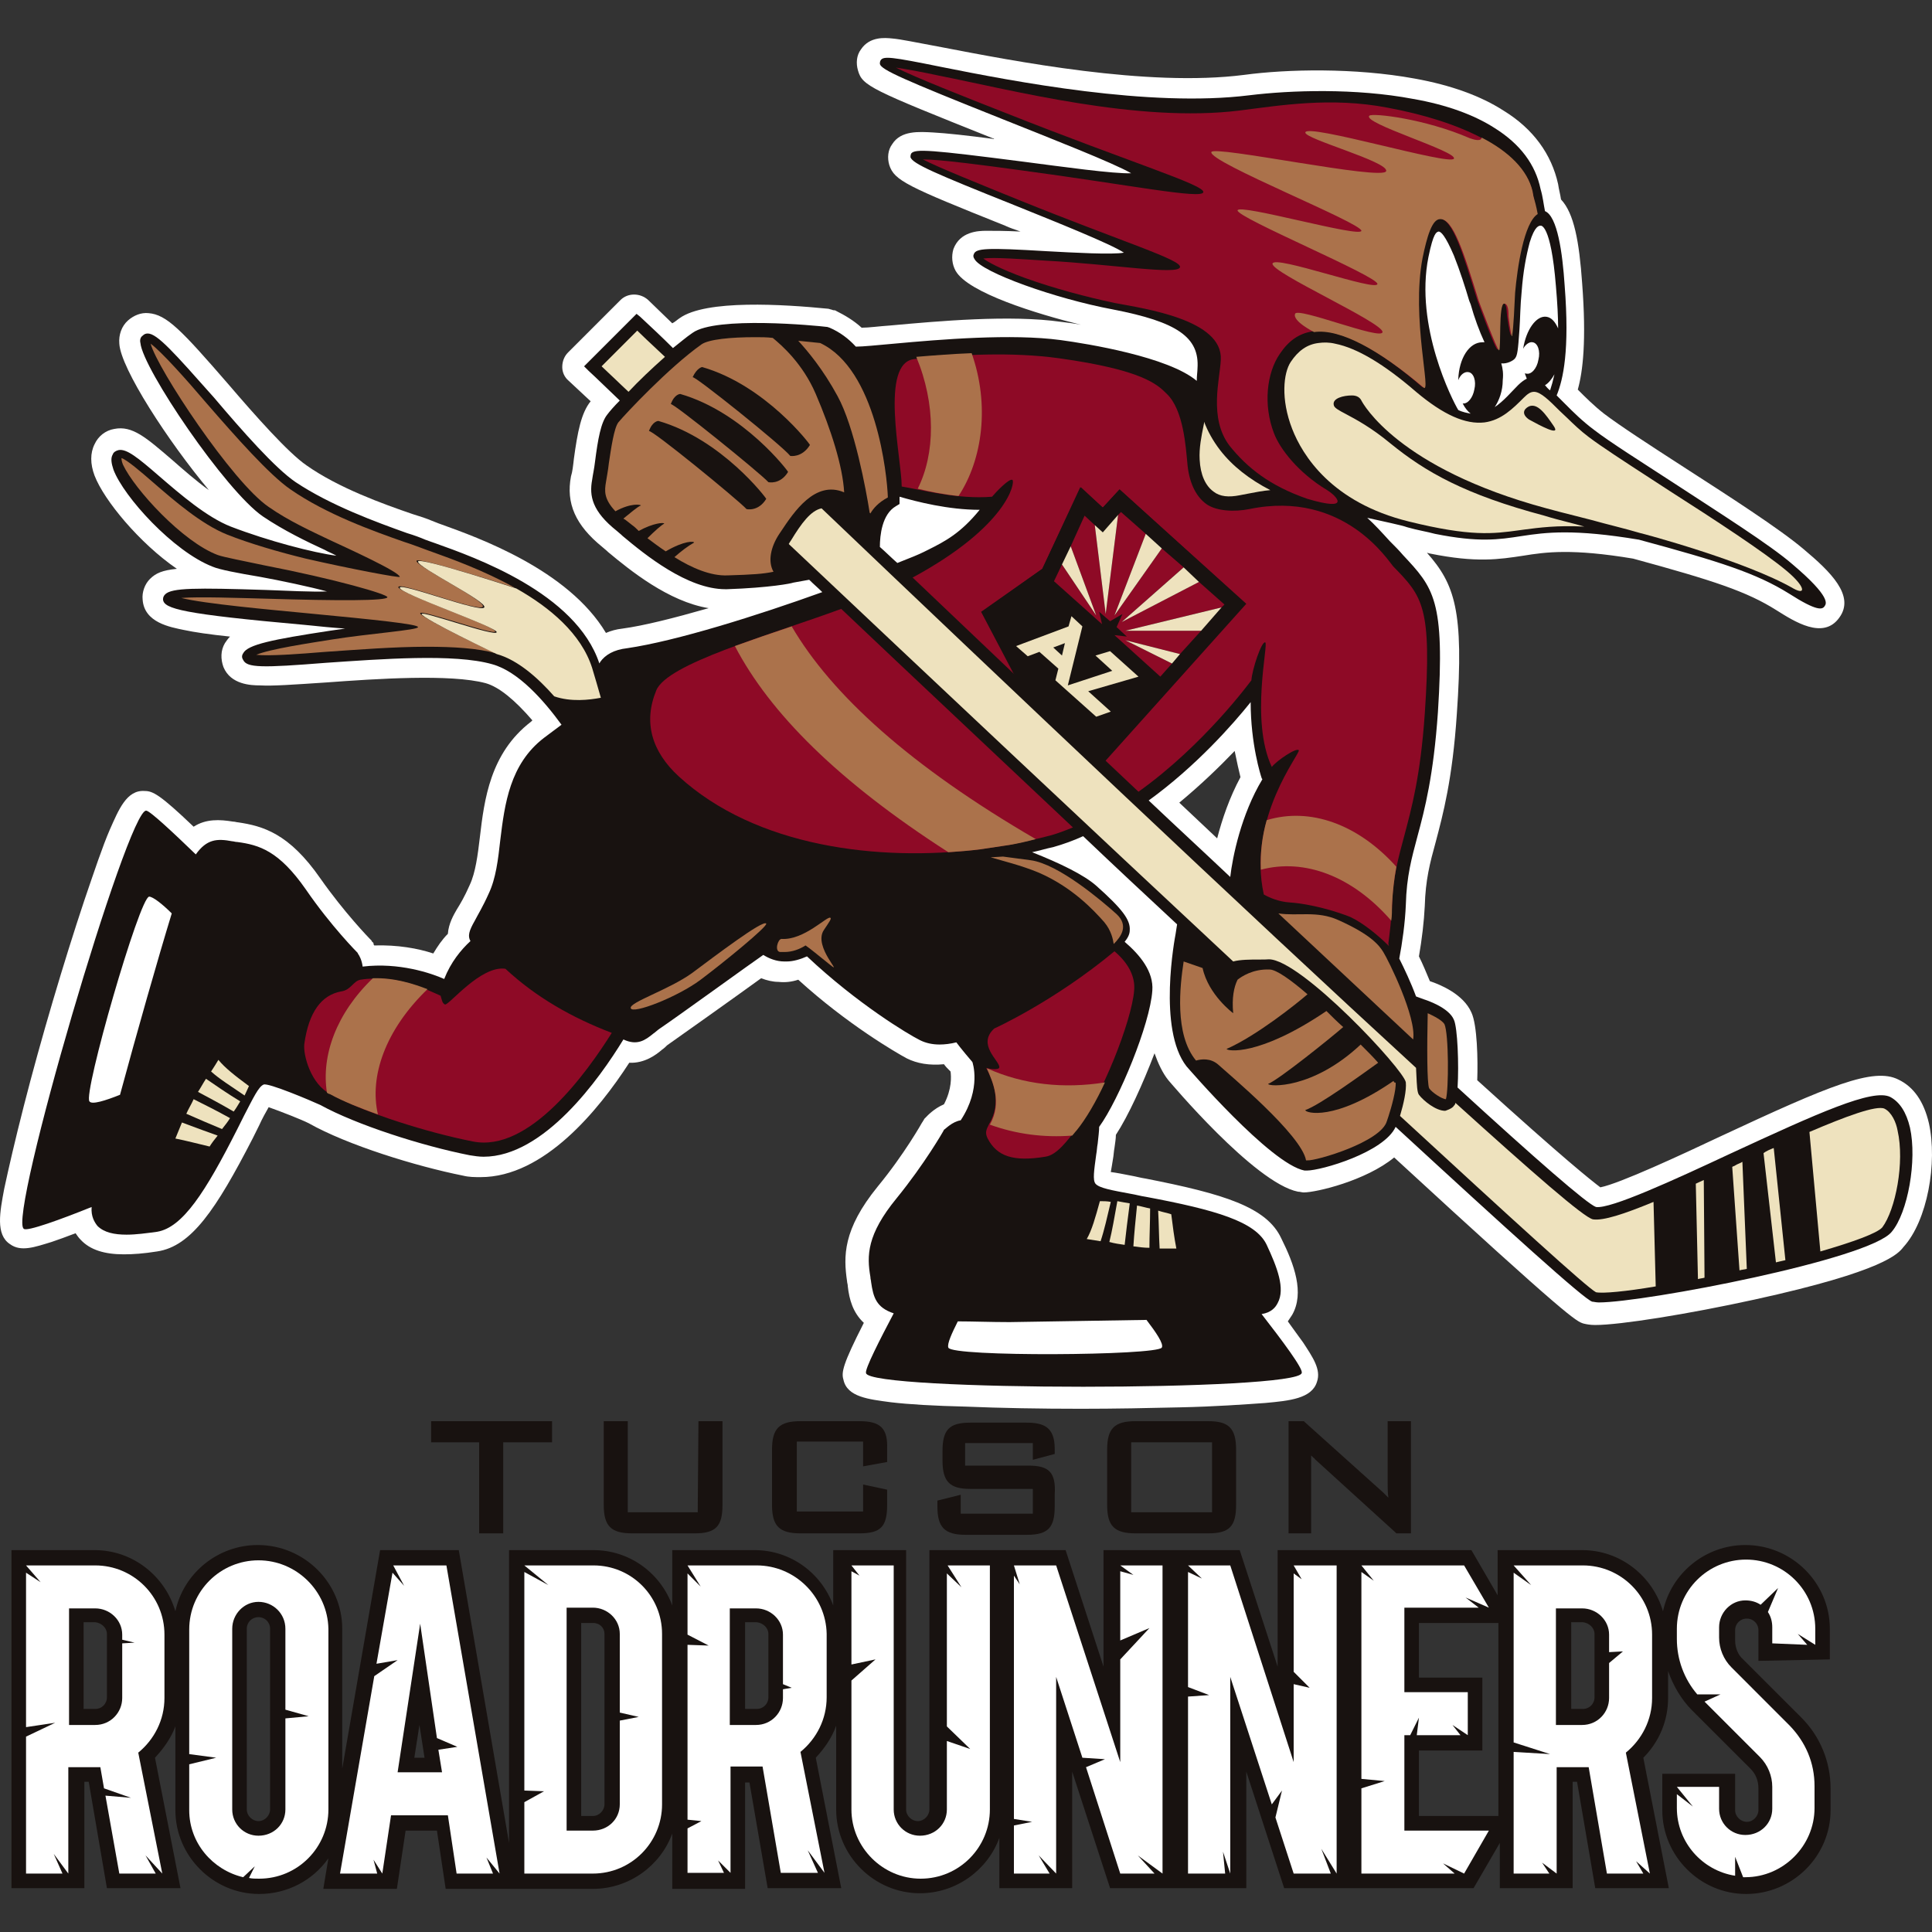
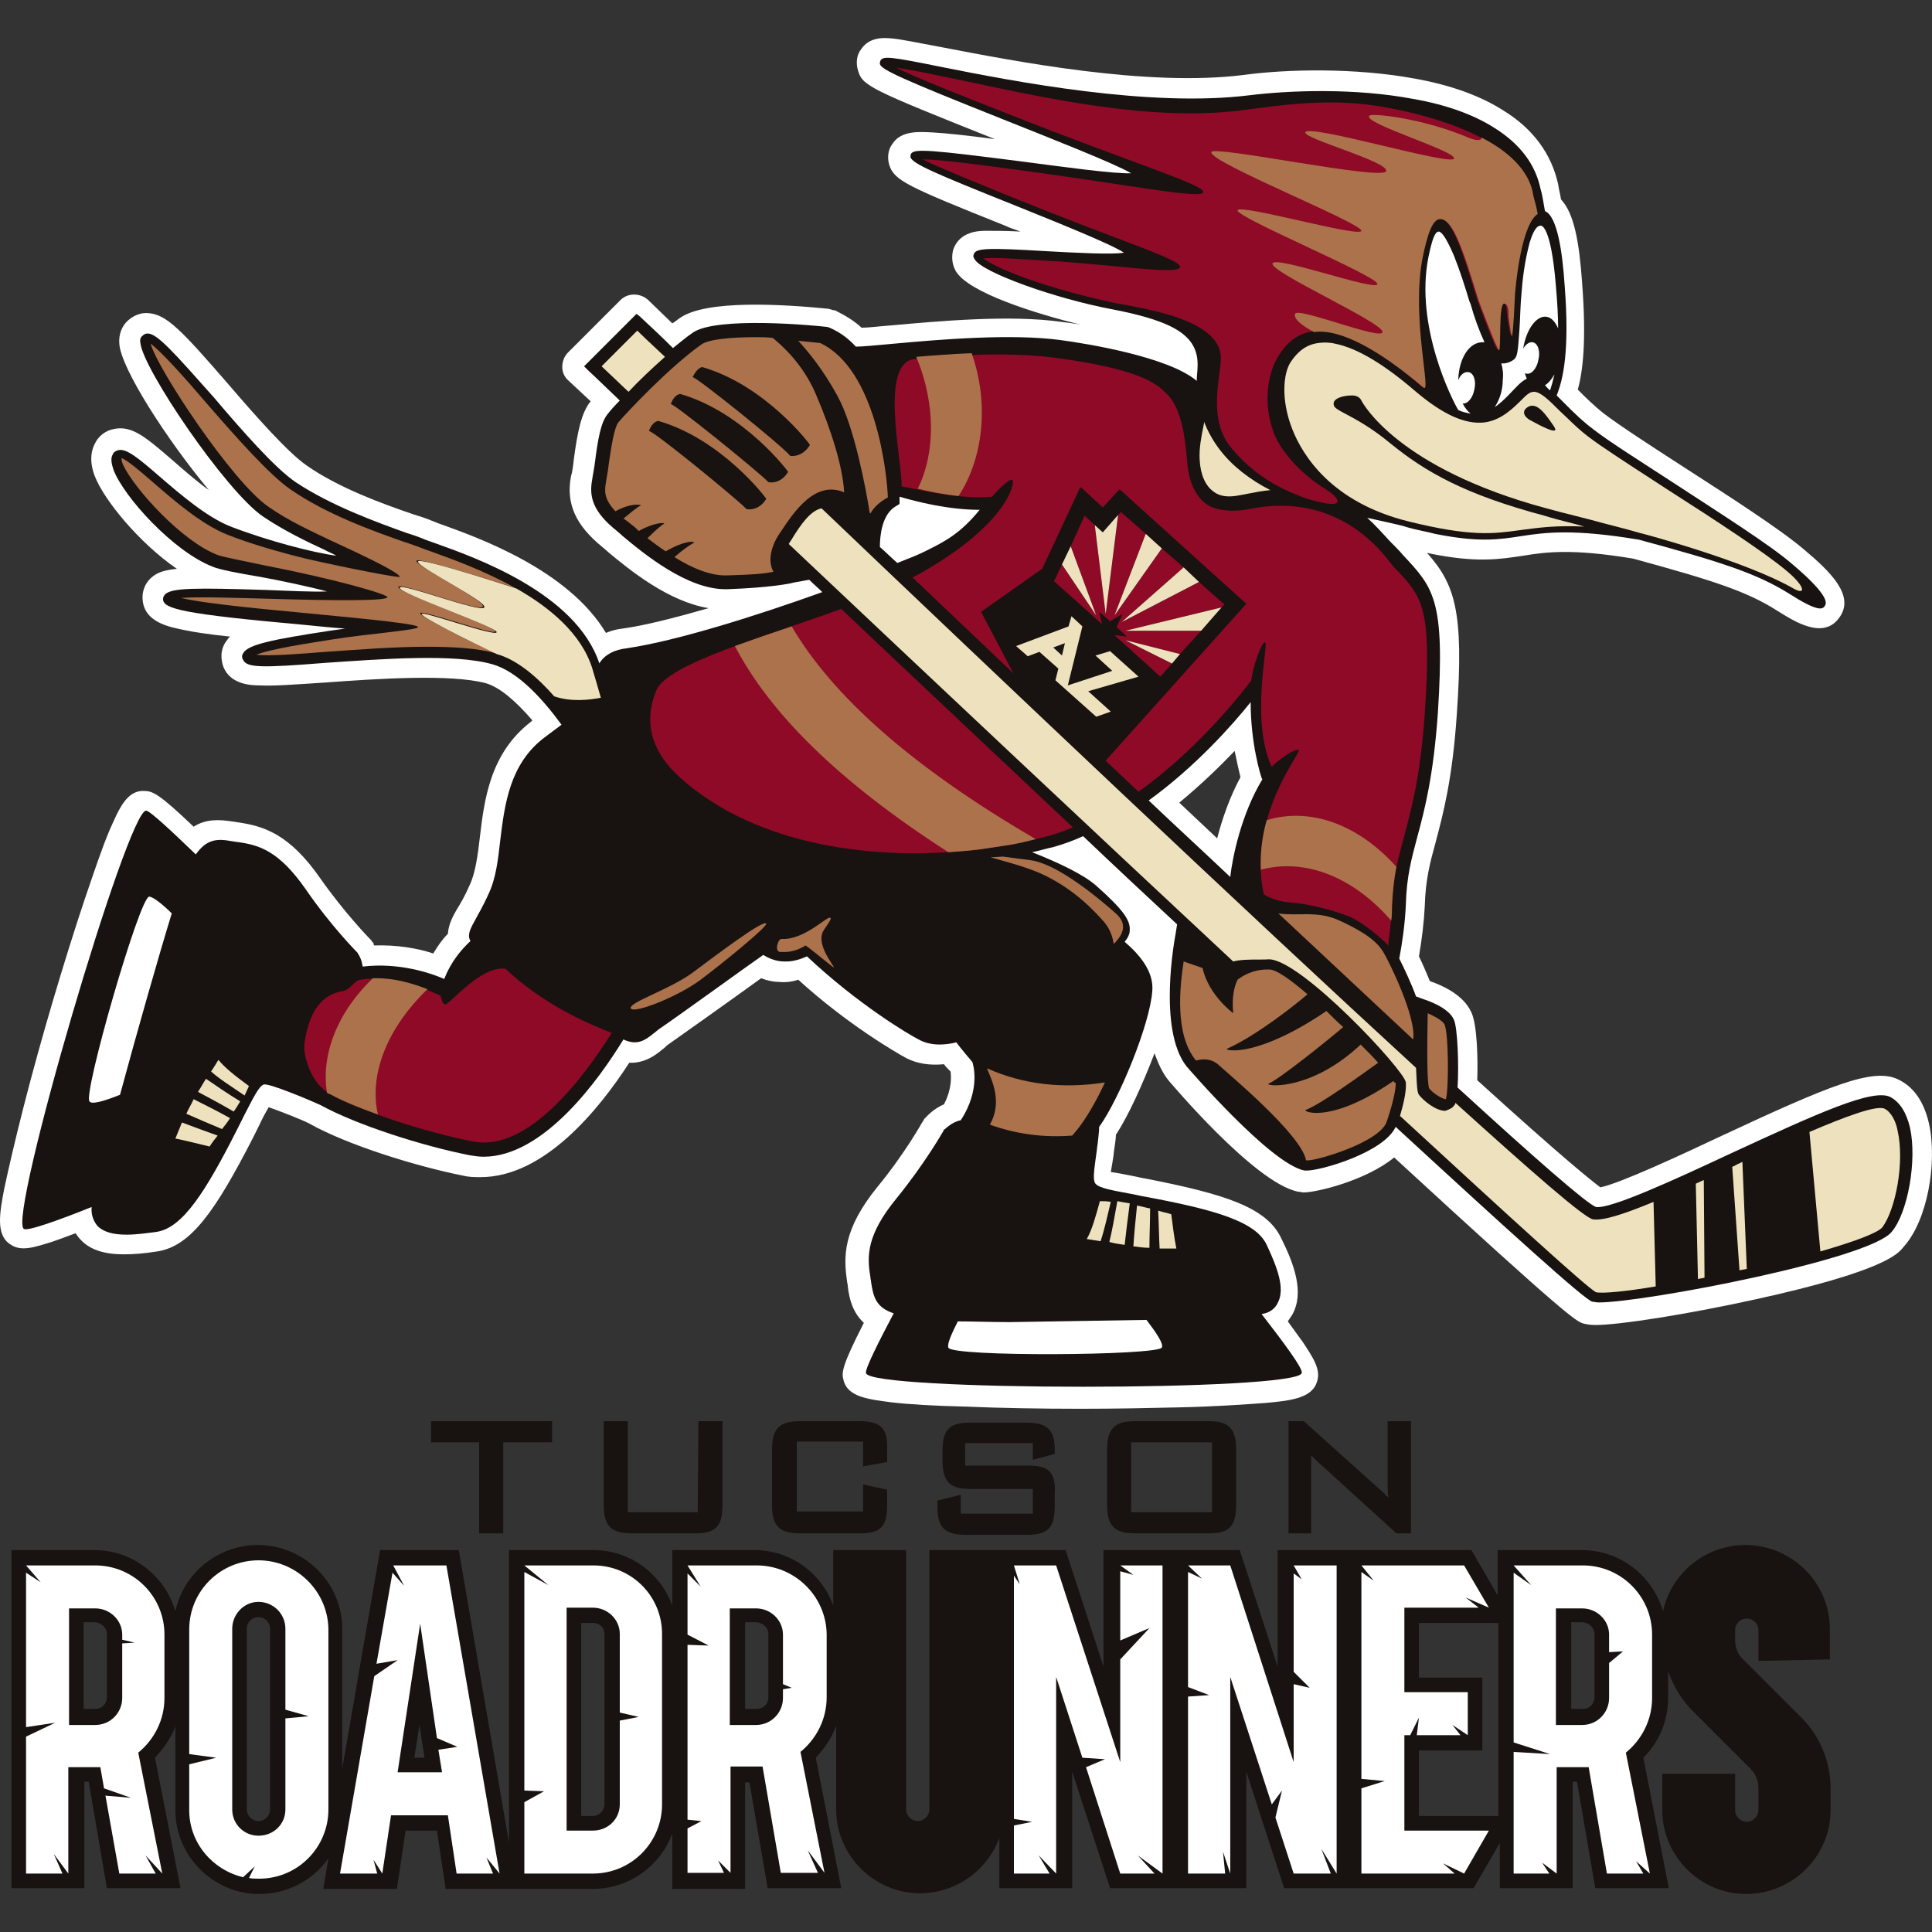
<svg xmlns="http://www.w3.org/2000/svg" width="50" height="50" viewBox="0 0 50 50" fill="none">
  <rect x="0" y="0" width="50" height="50" fill="#333333" stroke="none" />
  <g clip-path="url(#clip0_5697_115)">
    <path d="M12.401 37.327H11.157V36.78H14.287V37.327H13.023V39.683H12.401V37.327Z" fill="#181210" />
    <path d="M16.247 39.137H18.057L18.076 36.78H18.698V38.948C18.698 39.495 18.529 39.683 17.982 39.683H16.36C15.814 39.683 15.625 39.495 15.625 38.948V36.78H16.247V39.137Z" fill="#181210" />
    <path d="M22.243 36.78H20.716C20.169 36.78 19.98 36.968 19.98 37.515V38.948C19.98 39.495 20.169 39.683 20.716 39.683H22.243C22.79 39.683 22.959 39.514 22.959 38.948V38.552L22.337 38.42V39.118H20.621V37.308H22.337V37.949L22.959 37.836V37.496C22.978 36.968 22.79 36.78 22.243 36.78Z" fill="#181210" />
    <path d="M24.977 37.93H26.617C27.145 37.93 27.333 38.1 27.296 38.684V38.986C27.296 39.532 27.126 39.721 26.579 39.721H24.995C24.449 39.721 24.26 39.532 24.26 38.986V38.835L24.863 38.684V39.174H26.73V38.533H25.109C24.581 38.533 24.392 38.345 24.392 37.798V37.553C24.392 37.006 24.562 36.818 25.109 36.818H26.56C27.013 36.818 27.296 36.931 27.296 37.496V37.628L26.73 37.779V37.346H24.977V37.93Z" fill="#181210" />
    <path fill-rule="evenodd" clip-rule="evenodd" d="M31.274 36.78H29.388C28.842 36.78 28.653 36.968 28.653 37.515V38.948C28.653 39.495 28.842 39.683 29.388 39.683H31.274C31.82 39.683 31.99 39.495 31.99 38.948V37.515C31.99 36.968 31.802 36.78 31.274 36.78ZM31.368 39.137H29.275V37.327H31.368V39.137Z" fill="#181210" />
    <path d="M35.912 38.364V36.78H36.515V39.683H36.138L36.119 39.664L34.026 37.76C34.026 37.749 34.019 37.744 34.009 37.738C34.003 37.734 33.996 37.73 33.989 37.723L33.932 37.666V39.683H33.348V36.78H33.744L33.762 36.799L35.799 38.628L35.931 38.76C35.912 38.628 35.912 38.477 35.912 38.364Z" fill="#181210" />
    <path fill-rule="evenodd" clip-rule="evenodd" d="M36.722 46.998V45.302H38.363V43.416H36.722V42.002H38.778V46.998H36.722ZM41.266 42.285V43.925C41.266 44.095 41.134 44.227 40.965 44.227H40.663V41.983H40.965C41.134 42.002 41.266 42.134 41.266 42.285ZM19.886 42.285V43.925C19.886 44.095 19.754 44.227 19.584 44.227H19.283V41.983H19.584C19.754 42.002 19.886 42.134 19.886 42.285ZM15.644 42.285V46.697C15.644 46.848 15.512 46.998 15.342 46.998H15.041V42.002H15.342C15.531 42.002 15.644 42.134 15.644 42.285ZM10.723 45.49L10.855 44.642L10.987 45.49H10.723ZM2.767 42.285V43.925C2.767 44.095 2.635 44.227 2.465 44.227H2.164V41.983H2.465C2.635 42.002 2.767 42.134 2.767 42.285ZM6.99 42.153V46.829C6.99 46.98 6.858 47.13 6.689 47.13C6.538 47.13 6.387 46.998 6.387 46.829V42.153C6.387 41.983 6.519 41.852 6.689 41.852C6.858 41.852 6.99 41.983 6.99 42.153ZM47.356 42.945V42.153C47.356 40.965 46.376 39.985 45.169 39.985C44.132 39.985 43.246 40.72 43.038 41.701C42.774 40.796 41.945 40.117 40.946 40.117H38.759V41.286L38.08 40.117H34.818H33.065V43.133L32.084 40.117H30.444H30.312H28.559V43.133L27.578 40.117H25.938H25.806H24.053V46.829C24.053 46.98 23.921 47.13 23.751 47.13C23.6 47.13 23.45 46.998 23.45 46.829V40.117H21.564V41.55C21.262 40.72 20.471 40.117 19.528 40.117H17.398V41.55C17.096 40.72 16.304 40.117 15.361 40.117H13.174V47.696L11.873 40.117H9.837L8.857 45.773V42.153C8.857 40.965 7.876 39.985 6.67 39.985C5.633 39.985 4.747 40.72 4.539 41.701C4.275 40.796 3.446 40.117 2.447 40.117H0.297V48.865H2.183V46.112H2.296L2.767 48.865H4.671L4.011 45.49C4.238 45.245 4.426 44.981 4.539 44.679V46.848C4.539 48.035 5.52 49.016 6.707 49.016C7.443 49.016 8.103 48.658 8.499 48.092L8.367 48.884H10.271L10.497 47.376H11.308L11.534 48.884H13.231H13.438H15.342C16.285 48.884 17.096 48.281 17.398 47.451V48.884H19.283V46.131H19.396L19.867 48.865H21.771L21.112 45.49C21.338 45.245 21.526 44.981 21.64 44.661V46.829C21.64 48.017 22.62 48.997 23.808 48.997C24.75 48.997 25.561 48.394 25.863 47.564V48.865H27.748V45.849L28.729 48.865H30.369H30.501H32.254V45.849L33.234 48.865H34.875H38.136L38.815 47.696V48.865H40.7V46.112H40.814L41.285 48.865H43.189L42.529 45.49C42.944 45.075 43.17 44.529 43.17 43.944V43.247C43.302 43.624 43.51 43.982 43.792 44.265L45.301 45.773C45.433 45.905 45.508 46.075 45.508 46.282V46.848C45.508 46.998 45.376 47.149 45.207 47.149C45.056 47.149 44.905 47.017 44.905 46.848V45.905H43.02V46.848C43.02 48.035 44 49.016 45.188 49.016C46.394 49.016 47.375 48.035 47.375 46.848V46.282C47.375 45.603 47.111 44.944 46.621 44.453L45.112 42.945C44.98 42.832 44.905 42.643 44.905 42.455V42.191C44.905 42.021 45.037 41.889 45.207 41.889C45.376 41.889 45.508 42.021 45.508 42.191V42.983L47.356 42.945Z" fill="#181210" />
-     <path d="M46.526 42.285L46.771 42.568L45.866 42.53V42.115C45.866 41.965 45.829 41.833 45.753 41.719L46.017 41.097L45.565 41.531C45.452 41.456 45.32 41.418 45.169 41.418C44.792 41.418 44.49 41.738 44.49 42.115V42.379C44.49 42.662 44.603 42.945 44.811 43.152L46.319 44.661C46.734 45.094 46.96 45.622 46.96 46.225V46.791C46.96 47.772 46.149 48.582 45.169 48.582H45.112L44.905 48.054V48.544C44.056 48.413 43.397 47.677 43.397 46.791V46.433L43.811 46.753L43.397 46.244H44.49V46.81C44.49 47.187 44.792 47.489 45.169 47.489C45.565 47.489 45.866 47.187 45.866 46.81V46.244C45.866 45.962 45.753 45.679 45.546 45.471L44.113 44.038L44.528 43.85H43.925C43.585 43.454 43.397 42.945 43.397 42.417V42.153C43.397 41.154 44.207 40.362 45.188 40.362C46.168 40.362 46.979 41.154 46.979 42.153V42.568L46.526 42.285Z" fill="white" />
    <path fill-rule="evenodd" clip-rule="evenodd" d="M4.897 42.172C4.897 41.173 5.708 40.381 6.689 40.381C7.669 40.381 8.48 41.173 8.499 42.153V46.829C8.499 47.809 7.707 48.62 6.707 48.62C6.613 48.62 6.519 48.62 6.444 48.601L6.594 48.3L6.293 48.582C5.501 48.394 4.897 47.696 4.897 46.848V45.66L5.595 45.49L4.897 45.396V42.172ZM7.386 46.829V44.472L7.989 44.416L7.386 44.246V42.153C7.386 41.757 7.066 41.456 6.689 41.456C6.312 41.456 6.01 41.776 6.01 42.153V46.829C6.01 47.206 6.312 47.508 6.689 47.508C7.085 47.508 7.386 47.206 7.386 46.829Z" fill="white" />
    <path fill-rule="evenodd" clip-rule="evenodd" d="M10.177 40.513L10.459 41.041L10.158 40.701L9.743 43.058L10.29 42.964L9.686 43.379L8.8 48.488H9.762L9.667 48.13L9.894 48.488L10.12 46.98H11.591L11.817 48.488H12.759L12.59 48.073L12.929 48.488L11.553 40.513H10.177ZM11.345 45.283L11.44 45.867H10.29L10.874 42.021L11.308 44.981L11.836 45.208L11.345 45.283Z" fill="white" />
    <path fill-rule="evenodd" clip-rule="evenodd" d="M15.361 40.513H13.57L14.192 41.022L13.57 40.683V46.339L14.079 46.358L13.57 46.64V48.488H15.342C16.342 48.488 17.134 47.677 17.134 46.697V42.285C17.134 41.305 16.342 40.513 15.361 40.513ZM16.04 46.697C16.04 47.074 15.738 47.376 15.342 47.376H14.664V41.606H15.342C15.72 41.606 16.04 41.908 16.04 42.285V44.321L16.53 44.434L16.04 44.529V46.697Z" fill="white" />
    <path d="M28.992 40.664L29.332 40.758L28.992 40.513H30.086V48.488L29.445 48.017L29.879 48.488H28.992L28.106 45.735L28.596 45.528L28.012 45.49L27.333 43.398V48.488L26.881 48.017L27.164 48.488H26.24V47.244L26.711 47.149L26.24 47.074V40.777L26.391 41.003L26.24 40.513H27.333L28.992 45.603V42.945L29.747 42.134L28.992 42.455V40.664Z" fill="white" />
    <path d="M33.687 40.871L33.48 40.72V43.266L33.894 43.68L33.48 43.586V45.603L31.839 40.513H30.746L31.104 40.852L30.746 40.683V43.661L31.293 43.869L30.746 43.907V48.488H31.707L31.651 47.922L31.839 48.488V43.398L32.914 46.697L33.178 46.339L33.008 47.036L33.48 48.488H34.441L34.196 47.847L34.592 48.488V40.513H33.48L33.687 40.871Z" fill="white" />
    <path fill-rule="evenodd" clip-rule="evenodd" d="M2.465 40.513H0.674L1.051 40.947L0.674 40.701V44.698L1.428 44.585L0.674 44.944V48.488H1.617L1.391 47.979L1.768 48.488V45.735H2.597L2.692 46.282L3.389 46.527L2.729 46.471L3.088 48.488H4.03L3.766 48.017L4.2 48.488L3.578 45.358C3.993 45.019 4.256 44.51 4.256 43.944V42.304C4.256 41.305 3.446 40.513 2.465 40.513ZM3.163 42.53V43.944C3.163 44.321 2.861 44.642 2.465 44.642H1.787V41.625H2.465C2.842 41.625 3.163 41.927 3.163 42.304V42.436L3.483 42.511L3.163 42.53Z" fill="white" />
    <path fill-rule="evenodd" clip-rule="evenodd" d="M17.793 40.513H19.584C20.565 40.513 21.376 41.305 21.394 42.285V43.925C21.394 44.491 21.131 45 20.716 45.339L21.338 48.469L20.904 47.885L21.168 48.469H20.207L19.735 45.717H18.906V48.469L18.585 48.149L18.736 48.469H17.793V47.319L18.152 47.13L17.793 47.093V42.568L18.34 42.587L17.793 42.304V40.72L18.133 41.06L17.793 40.513ZM18.887 44.642H19.566C19.962 44.642 20.263 44.321 20.263 43.944V43.718L20.489 43.68L20.263 43.586V42.304C20.263 41.927 19.943 41.625 19.566 41.625H18.887V44.642Z" fill="white" />
    <path fill-rule="evenodd" clip-rule="evenodd" d="M40.965 40.513H39.173L39.626 41.022L39.173 40.701V45.094L40.116 45.396L39.173 45.339V48.488H40.097L39.909 48.205L40.286 48.488V45.735H41.115L41.587 48.488H42.529L42.341 48.167L42.699 48.488L42.077 45.358C42.492 45.019 42.756 44.51 42.756 43.944V42.304C42.756 41.305 41.945 40.513 40.965 40.513ZM40.946 44.642H40.267V41.625H40.946C41.323 41.625 41.643 41.927 41.643 42.304V42.757L42.002 42.738L41.643 43.039V43.944C41.643 44.321 41.342 44.642 40.946 44.642Z" fill="white" />
-     <path d="M24.882 41.078L24.505 40.72V44.68L25.109 45.264L24.505 45.057V46.829C24.505 47.206 24.204 47.508 23.808 47.508C23.431 47.508 23.129 47.206 23.129 46.829V40.513H22.035L22.243 40.777L22.035 40.664V43.077L22.658 42.945L22.035 43.492V46.829C22.035 47.809 22.846 48.62 23.826 48.62C24.826 48.62 25.618 47.809 25.618 46.829V40.513H24.524L24.882 41.078Z" fill="white" />
    <path d="M37.929 41.343L38.268 41.606H36.345V43.793H37.986V44.906L37.59 44.642L37.797 44.906H36.666L36.722 44.453L36.496 44.906H36.345V47.376H38.532L37.891 48.488L37.345 48.224L37.646 48.488H35.233V46.282L35.836 46.094L35.233 46.037V40.683L35.553 40.909L35.233 40.513H37.891L38.532 41.606L37.929 41.343Z" fill="white" />
    <path fill-rule="evenodd" clip-rule="evenodd" d="M32.103 20.113C31.82 20.641 31.632 21.188 31.5 21.697C31.18 21.395 30.84 21.075 30.52 20.773C31.066 20.321 31.556 19.849 31.953 19.435C32.009 19.717 32.066 19.962 32.103 20.113ZM49.92 29.069C49.788 28.503 49.524 28.126 49.128 27.938C48.487 27.617 47.356 28.088 44.528 29.408C43.529 29.88 41.907 30.634 41.417 30.728C41.191 30.558 40.474 29.993 38.231 27.956C38.25 27.428 38.231 26.524 38.08 26.203C37.873 25.732 37.288 25.487 37.005 25.392C36.911 25.166 36.817 24.94 36.722 24.751C36.798 24.318 36.854 23.846 36.873 23.45C36.892 22.772 37.005 22.338 37.156 21.791C37.345 21.075 37.59 20.17 37.703 18.473C37.891 15.796 37.646 15.117 36.93 14.306C36.949 14.306 36.986 14.325 37.005 14.325C38.212 14.57 38.796 14.476 39.419 14.382C40.003 14.287 40.682 14.193 42.265 14.457C44.339 15.023 45.207 15.306 45.98 15.796C46.432 16.079 47.186 16.569 47.601 15.984C48.016 15.419 47.375 14.797 46.677 14.212C46.055 13.684 44.735 12.836 43.566 12.082C42.718 11.535 41.907 11.007 41.511 10.705C41.247 10.498 41.021 10.272 40.833 10.083C40.965 9.612 41.059 8.82 40.946 7.331C40.87 6.256 40.738 5.521 40.399 5.162C40.38 5.03 40.342 4.898 40.324 4.766C40.154 3.993 39.682 3.334 38.91 2.862C38.325 2.485 37.552 2.202 36.609 2.033C35.063 1.75 33.31 1.788 32.198 1.938C29.69 2.259 26.24 1.58 24.373 1.222C23.657 1.09 23.317 1.015 23.091 0.996C22.903 0.977 22.507 0.939 22.281 1.279C22.167 1.429 22.149 1.637 22.205 1.825C22.318 2.221 22.526 2.315 25.693 3.579C25.712 3.579 25.712 3.579 25.731 3.598C25.014 3.503 24.486 3.447 24.147 3.428C23.789 3.409 23.317 3.371 23.091 3.73C22.978 3.88 22.959 4.088 23.016 4.276C23.148 4.672 23.468 4.823 26.014 5.841C26.127 5.898 26.259 5.935 26.41 5.992C26.014 5.973 25.731 5.973 25.523 5.973C25.316 5.973 24.845 5.992 24.675 6.444C24.618 6.633 24.637 6.84 24.732 7.01C25.052 7.576 26.824 8.122 27.974 8.405C27.786 8.367 27.616 8.349 27.465 8.33C26.146 8.141 24.279 8.311 23.035 8.424C22.752 8.443 22.488 8.481 22.299 8.481C22.092 8.292 21.866 8.16 21.64 8.047C21.621 8.028 21.583 8.028 21.564 8.028L21.508 8.009C21.489 8.009 21.451 7.99 21.432 7.99C20.282 7.877 18.265 7.745 17.586 8.236C17.529 8.273 17.473 8.33 17.398 8.367L16.775 7.764C16.568 7.576 16.247 7.576 16.059 7.764L14.701 9.122C14.607 9.216 14.551 9.348 14.551 9.499C14.551 9.631 14.607 9.763 14.72 9.857L15.286 10.385C15.041 10.687 14.947 11.177 14.852 11.874C14.833 12.044 14.815 12.214 14.777 12.327C14.645 13.024 14.89 13.59 15.588 14.156C15.625 14.193 15.682 14.231 15.738 14.287C16.304 14.759 17.303 15.57 18.34 15.739C17.416 16.003 16.662 16.192 16.115 16.267C15.946 16.286 15.814 16.324 15.682 16.38C14.701 14.74 12.364 13.911 11.421 13.571C11.308 13.533 11.232 13.496 11.176 13.477C11.044 13.42 10.874 13.364 10.686 13.307C9.913 13.043 8.762 12.628 7.933 12.044C7.462 11.723 6.594 10.743 5.916 9.951C4.69 8.537 4.313 8.141 3.842 8.104C3.653 8.085 3.465 8.16 3.314 8.292C3.144 8.443 3.069 8.669 3.088 8.895C3.125 9.536 4.351 11.422 5.407 12.685C5.067 12.44 4.747 12.157 4.445 11.893C3.785 11.328 3.427 11.007 2.956 11.101C2.729 11.139 2.541 11.29 2.447 11.497C2.333 11.723 2.333 12.006 2.447 12.308C2.692 12.949 3.615 14.061 4.577 14.721C4.2 14.759 4.03 14.834 3.879 14.985C3.747 15.117 3.672 15.325 3.691 15.513C3.729 16.116 4.407 16.23 4.766 16.305C5.029 16.361 5.407 16.418 5.953 16.475C5.897 16.531 5.859 16.588 5.821 16.644C5.708 16.833 5.708 17.059 5.784 17.266C5.972 17.719 6.5 17.738 6.726 17.738C7.066 17.757 7.575 17.719 8.442 17.662C9.724 17.568 11.666 17.436 12.571 17.681C12.91 17.776 13.325 18.115 13.778 18.643C13.759 18.662 13.759 18.662 13.74 18.68C12.684 19.491 12.533 20.698 12.42 21.659C12.364 22.131 12.307 22.583 12.156 22.904C12.024 23.205 11.911 23.394 11.817 23.545C11.741 23.677 11.609 23.903 11.591 24.167C11.44 24.318 11.327 24.487 11.213 24.676C10.818 24.544 10.29 24.45 9.686 24.468C9.667 24.45 9.667 24.431 9.667 24.412C9.649 24.393 9.649 24.374 9.63 24.374L9.611 24.337C9.592 24.318 9.592 24.318 9.573 24.299C9.554 24.28 8.913 23.62 8.291 22.734C7.48 21.565 6.802 21.377 6.161 21.282C6.123 21.282 6.085 21.263 6.029 21.263C5.689 21.207 5.331 21.188 5.011 21.395C4.143 20.566 3.955 20.471 3.747 20.471C3.276 20.434 3.069 20.962 2.842 21.471C2.654 21.904 2.447 22.527 2.183 23.3C1.655 24.883 1.051 26.919 0.618 28.616C0.391 29.502 0.222 30.238 0.109 30.766C-0.004 31.369 -0.118 31.953 0.26 32.199C0.542 32.406 0.901 32.274 1.334 32.142C1.504 32.085 1.711 32.01 1.956 31.916C1.994 31.972 2.032 32.029 2.088 32.085C2.333 32.349 2.71 32.462 3.201 32.462C3.446 32.462 3.71 32.444 4.068 32.387C4.954 32.255 5.595 31.294 6.538 29.465C6.594 29.352 6.651 29.238 6.707 29.125C6.783 28.956 6.877 28.786 6.953 28.654C7.273 28.767 7.801 28.974 7.989 29.069C8.989 29.634 10.761 30.181 11.986 30.426C12.137 30.464 12.288 30.464 12.439 30.464C14.079 30.464 15.493 28.729 16.285 27.504C16.681 27.523 16.983 27.297 17.134 27.165C17.19 27.127 17.228 27.089 17.265 27.052C17.586 26.825 18.944 25.864 19.698 25.317C19.848 25.373 19.999 25.411 20.15 25.411C20.32 25.43 20.489 25.411 20.659 25.355C21.922 26.505 23.186 27.24 23.468 27.391C23.732 27.523 24.053 27.579 24.43 27.542C24.468 27.598 24.524 27.655 24.562 27.692C24.581 27.711 24.581 27.711 24.6 27.73C24.618 27.862 24.637 28.183 24.43 28.579C24.166 28.692 23.996 28.88 23.959 28.918C23.94 28.937 23.94 28.937 23.921 28.956L23.902 28.993C23.883 29.012 23.883 29.031 23.864 29.05C23.864 29.05 23.412 29.861 22.714 30.709C21.809 31.821 21.828 32.519 21.922 33.16C21.922 33.198 21.941 33.235 21.941 33.292C21.979 33.631 22.073 33.971 22.356 34.235C21.809 35.309 21.771 35.517 21.828 35.705C21.922 36.158 22.488 36.214 23.054 36.29C23.525 36.346 24.185 36.384 24.995 36.403C25.901 36.441 26.937 36.459 27.974 36.459C28.86 36.459 29.747 36.441 30.538 36.422C31.443 36.403 32.216 36.346 32.744 36.309C33.367 36.252 33.951 36.196 34.083 35.762C34.196 35.441 33.97 35.121 33.725 34.744C33.612 34.593 33.48 34.404 33.329 34.197C33.367 34.14 33.404 34.084 33.442 34.027C33.762 33.462 33.498 32.726 33.159 32.048C32.782 31.237 31.67 30.898 29.652 30.502C29.52 30.483 29.388 30.445 29.275 30.426C29.087 30.389 28.898 30.351 28.747 30.332C28.766 30.238 28.785 30.106 28.804 29.993C28.823 29.898 28.823 29.804 28.842 29.71C28.86 29.578 28.879 29.465 28.879 29.37C29.2 28.88 29.577 28.051 29.879 27.259C29.973 27.523 30.086 27.768 30.237 27.956C30.256 27.975 32.462 30.615 33.593 30.841C33.649 30.841 33.687 30.86 33.744 30.86C34.064 30.86 35.346 30.558 36.081 29.955C40.625 34.14 40.795 34.197 40.983 34.254C41.059 34.272 41.153 34.291 41.285 34.291C41.926 34.291 43.698 34.008 45.414 33.631C48.77 32.896 49.128 32.444 49.26 32.274C49.882 31.595 50.146 30.087 49.92 29.069Z" fill="white" />
    <path fill-rule="evenodd" clip-rule="evenodd" d="M39.871 5.841C39.871 5.841 40.135 5.69 40.267 7.406C40.38 8.971 40.267 9.706 40.116 10.102C39.984 9.989 39.852 9.763 39.72 9.763C39.569 9.763 39.437 9.838 39.305 9.97C38.891 10.385 38.495 10.931 37.722 10.592C37.608 10.366 36.609 8.443 36.968 6.652C37.099 6.011 37.231 5.992 37.231 5.992C37.269 5.992 37.401 6.067 37.627 6.614C37.778 6.991 37.929 7.462 38.023 7.783L38.061 7.877C38.155 8.217 38.287 8.594 38.419 8.858C38.627 9.329 38.721 9.348 38.834 9.386C39.004 9.442 39.192 9.329 39.249 9.254C39.305 9.178 39.324 9.065 39.362 8.499C39.381 8.235 39.381 7.896 39.419 7.519C39.456 7.01 39.532 6.614 39.626 6.256C39.72 5.841 39.833 5.841 39.871 5.841Z" fill="white" />
    <path fill-rule="evenodd" clip-rule="evenodd" d="M31.839 22.696C31.161 22.055 30.444 21.395 29.728 20.716C30.953 19.83 31.915 18.737 32.367 18.171C32.367 19.265 32.631 20.076 32.65 20.132C32.65 20.151 32.669 20.151 32.669 20.17C32.122 21.075 31.896 22.187 31.839 22.696ZM29.671 34.159C29.916 34.48 30.124 34.781 30.067 34.876C29.935 35.083 24.618 35.121 24.543 34.876C24.505 34.781 24.637 34.498 24.788 34.197C25.165 34.197 25.637 34.216 26.127 34.216C27.239 34.197 28.521 34.178 29.671 34.159ZM24.015 14.231L23.902 14.287C23.789 14.344 23.563 14.438 23.223 14.57C23.072 14.438 22.922 14.287 22.771 14.155C22.771 13.854 22.827 13.307 23.186 13.1L23.28 13.043V12.93C23.28 12.911 23.28 12.892 23.28 12.855C23.732 12.986 24.543 13.194 25.354 13.194C24.863 13.797 24.468 14.005 24.015 14.231ZM3.106 28.333C2.729 28.484 2.371 28.597 2.315 28.503C2.145 28.314 3.615 23.205 3.861 23.205C3.955 23.205 4.2 23.394 4.445 23.639C4.087 24.808 3.54 26.731 3.106 28.333ZM36.968 6.652C37.099 6.011 37.175 6.011 37.231 5.992C37.288 5.992 37.401 6.086 37.627 6.614C37.778 6.991 37.929 7.462 38.023 7.783L38.061 7.877C38.155 8.217 38.287 8.575 38.419 8.858C38.4 8.858 38.382 8.858 38.363 8.858C38.023 8.858 37.759 9.272 37.74 9.819V9.838C37.797 9.687 37.91 9.612 38.005 9.631C38.136 9.649 38.212 9.857 38.155 10.083C38.118 10.29 37.986 10.46 37.854 10.441C37.91 10.554 37.986 10.649 38.061 10.705C37.967 10.686 37.854 10.668 37.74 10.611C37.59 10.366 36.609 8.443 36.968 6.652ZM38.853 9.404C39.004 9.423 39.173 9.329 39.211 9.272C39.268 9.197 39.286 9.084 39.324 8.518C39.343 8.254 39.343 7.915 39.381 7.538C39.419 7.029 39.494 6.633 39.588 6.275C39.72 5.841 39.833 5.841 39.871 5.841C39.871 5.841 40.135 5.766 40.267 7.406C40.305 7.84 40.324 8.198 40.324 8.499C40.248 8.33 40.154 8.217 40.022 8.198C39.758 8.16 39.494 8.537 39.419 9.027C39.475 8.914 39.588 8.839 39.664 8.858C39.796 8.876 39.871 9.084 39.814 9.31C39.777 9.536 39.626 9.706 39.494 9.668C39.475 9.668 39.456 9.668 39.456 9.649C39.475 9.706 39.494 9.744 39.513 9.8C39.437 9.838 39.362 9.895 39.286 9.97C39.098 10.159 38.91 10.385 38.683 10.536C38.796 10.366 38.891 10.121 38.891 9.838C38.91 9.668 38.891 9.536 38.853 9.404ZM40.116 10.102C40.154 9.989 40.191 9.857 40.229 9.687C40.154 9.819 40.078 9.913 39.984 9.97C40.022 10.008 40.059 10.064 40.116 10.102ZM49.43 29.182C49.336 28.786 49.166 28.522 48.921 28.39C48.468 28.164 47.054 28.805 44.773 29.86C43.321 30.539 41.681 31.293 41.304 31.237C41.078 31.161 39.739 29.992 37.722 28.145C37.759 27.56 37.722 26.599 37.627 26.392C37.495 26.071 36.911 25.882 36.854 25.864L36.647 25.788C36.515 25.43 36.345 25.072 36.213 24.808C36.289 24.412 36.364 23.884 36.383 23.413C36.402 22.677 36.534 22.206 36.685 21.64C36.873 20.943 37.099 20.076 37.213 18.435C37.401 15.513 37.099 15.211 36.308 14.363C36.213 14.25 36.1 14.137 35.968 14.005C35.761 13.778 35.572 13.571 35.384 13.401C35.799 13.496 36.27 13.59 36.421 13.646C36.685 13.722 36.93 13.759 37.137 13.816C38.268 14.042 38.778 13.967 39.381 13.873C40.003 13.778 40.719 13.684 42.416 13.967C44.509 14.533 45.452 14.834 46.3 15.362C47.035 15.833 47.167 15.777 47.224 15.683C47.262 15.626 47.394 15.456 46.394 14.608C45.81 14.099 44.49 13.269 43.34 12.515C42.473 11.95 41.662 11.441 41.247 11.12C40.946 10.894 40.719 10.668 40.512 10.46C40.437 10.385 40.342 10.29 40.286 10.234C40.456 9.819 40.625 9.065 40.493 7.387C40.437 6.539 40.305 5.596 39.984 5.464C39.946 5.275 39.928 5.087 39.871 4.898C39.739 4.257 39.343 3.729 38.683 3.315C38.155 2.975 37.439 2.711 36.572 2.56C35.082 2.278 33.404 2.334 32.33 2.466C29.747 2.787 26.24 2.108 24.355 1.731C23.054 1.467 22.865 1.448 22.79 1.561C22.771 1.599 22.771 1.618 22.771 1.656C22.808 1.806 23.355 2.051 25.957 3.088C27.183 3.579 28.823 4.22 29.275 4.484C28.823 4.502 27.484 4.314 26.466 4.182C24.109 3.88 23.676 3.843 23.581 3.974C23.563 4.012 23.563 4.05 23.563 4.069C23.619 4.238 24.185 4.484 26.259 5.313C27.333 5.747 28.747 6.312 29.087 6.539C28.785 6.595 27.786 6.539 27.088 6.501C25.523 6.407 25.259 6.425 25.203 6.576C25.184 6.614 25.184 6.652 25.222 6.708C25.41 7.048 27.296 7.726 28.804 8.009C30.463 8.33 31.047 8.726 30.991 9.536C30.991 9.612 30.972 9.725 30.972 9.857C30.237 9.235 28.144 8.895 27.447 8.801C26.183 8.631 24.355 8.782 23.129 8.895C22.695 8.933 22.337 8.971 22.149 8.971C21.96 8.763 21.734 8.594 21.47 8.481L21.413 8.462C21.112 8.424 18.529 8.179 17.925 8.613C17.756 8.726 17.586 8.876 17.416 9.008C17.134 8.726 16.851 8.462 16.568 8.198L16.474 8.122L15.116 9.48L15.229 9.593C15.456 9.8 15.72 10.064 16.04 10.366C15.889 10.517 15.776 10.649 15.72 10.724C15.55 10.931 15.474 11.365 15.399 11.95C15.38 12.119 15.342 12.289 15.324 12.421C15.248 12.836 15.324 13.232 15.965 13.741C16.002 13.778 16.059 13.816 16.115 13.873C16.7 14.363 17.793 15.249 18.774 15.249C18.793 15.249 18.811 15.249 18.811 15.249C19.924 15.211 20.489 15.098 20.527 15.079L20.942 15.004C21.055 15.117 21.168 15.211 21.281 15.324C19.603 15.928 17.511 16.588 16.229 16.776C15.889 16.814 15.663 16.946 15.531 17.134C15.531 17.153 15.512 17.153 15.512 17.172C14.909 15.343 12.269 14.419 11.27 14.061C11.157 14.024 11.063 13.986 11.006 13.967C10.874 13.91 10.723 13.854 10.535 13.797C9.743 13.514 8.555 13.081 7.65 12.477C7.122 12.119 6.274 11.158 5.539 10.29C4.502 9.122 4.068 8.631 3.823 8.631C3.766 8.631 3.729 8.65 3.691 8.688C3.634 8.726 3.615 8.801 3.634 8.876C3.691 9.536 5.84 12.704 6.802 13.364C7.33 13.722 7.952 14.024 8.404 14.231C8.499 14.287 8.612 14.325 8.706 14.382C8.121 14.306 6.953 14.005 5.972 13.628C5.35 13.383 4.671 12.798 4.125 12.327C3.559 11.836 3.276 11.61 3.069 11.648C2.993 11.667 2.937 11.704 2.918 11.761C2.861 11.855 2.88 11.987 2.937 12.157C3.201 12.855 4.483 14.269 5.501 14.665C5.671 14.74 6.161 14.834 6.726 14.928C7.254 15.023 8.046 15.192 8.461 15.306C8.084 15.324 7.424 15.287 6.877 15.268C5.067 15.211 4.445 15.211 4.275 15.381C4.238 15.419 4.219 15.456 4.219 15.513C4.238 15.758 4.728 15.89 7.895 16.173C8.253 16.21 8.631 16.248 8.932 16.267C8.8 16.286 8.668 16.305 8.536 16.324C7.047 16.55 6.406 16.682 6.293 16.908C6.255 16.965 6.255 17.021 6.293 17.078C6.387 17.285 6.783 17.285 8.442 17.153C9.837 17.059 11.76 16.908 12.741 17.191C13.419 17.379 14.079 18.134 14.532 18.756C14.381 18.869 14.23 18.982 14.079 19.095C13.193 19.774 13.061 20.811 12.948 21.735C12.891 22.244 12.835 22.734 12.646 23.13C12.495 23.469 12.364 23.677 12.288 23.827C12.137 24.091 12.1 24.223 12.175 24.355C11.93 24.581 11.666 24.902 11.496 25.336C11.157 25.185 10.327 24.902 9.385 25.015C9.366 24.846 9.29 24.713 9.272 24.695L9.253 24.657C9.253 24.657 8.574 23.978 7.914 23.017C7.217 22.017 6.707 21.867 6.142 21.791C6.085 21.791 6.048 21.772 6.01 21.772C5.614 21.697 5.35 21.716 5.067 22.112C4.52 21.584 3.879 20.98 3.785 20.98C3.314 20.905 0.184 31.576 0.618 31.802C0.693 31.878 1.579 31.557 2.371 31.237C2.352 31.482 2.447 31.633 2.522 31.727C2.692 31.897 2.956 31.953 3.276 31.953C3.521 31.953 3.785 31.916 4.068 31.878C4.728 31.765 5.312 30.86 6.142 29.22C6.198 29.106 6.255 28.993 6.312 28.88C6.557 28.409 6.689 28.126 6.821 28.069C6.934 28.013 8.046 28.484 8.291 28.597C9.215 29.106 10.912 29.653 12.156 29.898C12.269 29.917 12.401 29.936 12.514 29.936C14.079 29.936 15.512 27.919 16.134 26.901C16.492 27.07 16.7 26.919 16.907 26.75C16.964 26.712 17.02 26.655 17.077 26.618C17.473 26.354 19.528 24.864 19.754 24.713C19.905 24.808 20.093 24.883 20.301 24.883C20.32 24.883 20.339 24.883 20.358 24.883C20.527 24.883 20.716 24.827 20.885 24.751C22.186 25.977 23.506 26.769 23.808 26.919C23.959 26.995 24.128 27.032 24.317 27.032C24.449 27.032 24.6 27.014 24.75 26.976C24.845 27.108 25.146 27.466 25.165 27.485C25.165 27.485 25.41 28.164 24.863 28.993C24.637 29.031 24.468 29.22 24.43 29.238L24.411 29.276C24.411 29.276 23.94 30.106 23.204 31.011C22.431 31.953 22.431 32.5 22.526 33.047C22.526 33.103 22.544 33.141 22.544 33.179C22.601 33.575 22.677 33.839 23.129 33.989C22.771 34.668 22.375 35.441 22.413 35.535C22.469 36.007 33.593 36.007 33.687 35.535C33.744 35.441 33.178 34.687 32.65 34.008C32.895 33.971 33.008 33.839 33.065 33.725C33.272 33.349 33.046 32.783 32.782 32.217C32.499 31.614 31.462 31.312 29.652 30.973C29.52 30.954 29.388 30.916 29.275 30.898C28.766 30.803 28.446 30.747 28.351 30.634C28.276 30.539 28.314 30.294 28.37 29.879C28.389 29.785 28.389 29.691 28.408 29.597C28.427 29.408 28.446 29.276 28.446 29.163C28.955 28.465 29.765 26.505 29.822 25.637C29.86 25.147 29.502 24.713 29.106 24.374C29.181 24.28 29.238 24.186 29.238 24.073C29.256 23.808 29.049 23.526 28.37 22.922C28.05 22.64 27.428 22.338 26.711 22.055C26.9 22.017 27.069 21.961 27.258 21.923C27.522 21.848 27.786 21.753 28.031 21.64C28.842 22.413 29.652 23.168 30.463 23.922L30.425 24.167C30.407 24.261 29.954 26.637 30.708 27.598C30.727 27.617 32.876 30.125 33.762 30.294C33.781 30.294 33.8 30.294 33.819 30.294C34.196 30.294 35.818 29.823 36.119 29.163C38.985 31.802 41.021 33.65 41.21 33.688C41.247 33.688 41.304 33.707 41.379 33.707C42.548 33.707 48.393 32.594 48.958 31.878C49.373 31.388 49.618 30.03 49.43 29.182Z" fill="#181210" />
    <path fill-rule="evenodd" clip-rule="evenodd" d="M25.674 12.855C25.768 12.742 26.127 12.364 26.202 12.421C26.277 12.478 26.089 13.609 23.619 14.947C25.58 16.814 27.56 18.699 29.464 20.49C31.18 19.265 32.367 17.625 32.386 17.606C32.405 17.323 32.65 16.588 32.744 16.625C32.839 16.644 32.348 18.643 32.914 19.849C33.046 19.68 33.555 19.34 33.612 19.416C33.668 19.491 32.273 21.169 32.707 23.149C32.839 23.224 33.084 23.337 33.385 23.356C33.932 23.394 34.573 23.582 34.95 23.733C35.308 23.903 35.704 24.242 35.949 24.487C35.931 24.45 35.931 24.412 35.931 24.412C35.968 24.129 36.006 23.809 36.025 23.469C36.044 22.696 36.194 22.187 36.345 21.622C36.534 20.905 36.76 20.094 36.873 18.473C37.062 15.701 36.817 15.438 36.063 14.665C35.949 14.552 34.799 12.666 32.33 13.175C31.953 13.251 31.481 13.232 31.217 13.043C30.934 12.836 30.765 12.459 30.727 11.969C30.689 11.591 30.633 10.611 30.199 10.196C29.954 9.951 29.577 9.574 27.409 9.272C26.183 9.103 24.863 9.178 23.676 9.291C22.752 9.367 23.336 11.874 23.336 12.591C23.808 12.666 24.769 12.93 25.674 12.855Z" fill="#8E0A26" />
    <path fill-rule="evenodd" clip-rule="evenodd" d="M21.771 15.758C19.867 16.456 17.265 17.172 16.983 17.87C16.643 18.699 16.87 19.453 17.567 20.094C19.566 21.923 22.733 22.3 25.354 21.98C25.618 21.942 25.863 21.904 26.108 21.867C26.485 21.791 26.824 21.716 27.183 21.622C27.39 21.565 27.578 21.49 27.767 21.414C25.712 19.472 23.638 17.53 21.771 15.758Z" fill="#8E0A26" />
    <path fill-rule="evenodd" clip-rule="evenodd" d="M28.314 20.019L26.975 18.812L25.41 15.834L26.975 14.721L27.974 12.61L28.54 13.137L28.974 12.666L32.254 15.626L28.314 20.019Z" fill="#181210" />
    <path fill-rule="evenodd" clip-rule="evenodd" d="M27.56 16.644L27.258 16.757L27.484 16.965L27.56 16.644Z" fill="#191615" />
    <path fill-rule="evenodd" clip-rule="evenodd" d="M28.54 13.778L29.011 13.251L31.689 15.664L30.029 17.511L28.842 16.456L29.162 16.493L28.898 16.248L29.049 15.909L28.729 16.097L28.465 15.852L28.54 16.173L27.296 15.06L28.087 13.364L28.54 13.778ZM28.351 18.586L28.729 18.454L28.144 17.926L29.445 17.493L28.71 16.833L28.333 16.965L28.766 17.361L27.616 17.738L27.993 16.21L27.71 15.947L27.635 16.21L26.277 16.72L26.579 16.983L26.881 16.87L27.371 17.304L27.296 17.606L28.351 18.586ZM28.54 13.137L27.956 12.61L26.975 14.721L25.391 15.834L26.956 18.812L28.295 20.019L32.235 15.626L28.974 12.666L28.54 13.137Z" fill="#181210" />
    <path fill-rule="evenodd" clip-rule="evenodd" d="M27.258 16.757L27.56 16.644L27.484 16.965L27.258 16.757ZM29.464 17.512L28.729 16.852L28.351 16.965L28.785 17.361L27.635 17.738L28.012 16.211L27.729 15.947L27.654 16.211L26.296 16.72L26.598 16.984L26.9 16.87L27.39 17.304L27.314 17.606L28.37 18.549L28.747 18.416L28.163 17.889L29.464 17.512Z" fill="#EEE2BE" />
    <path fill-rule="evenodd" clip-rule="evenodd" d="M27.71 14.137L28.37 15.928L27.484 14.608L27.277 15.042L28.521 16.154L28.446 15.833L28.729 16.078L29.049 15.89L28.898 16.229L29.162 16.474L28.842 16.437L30.029 17.511L30.331 17.172L29.124 16.569L30.538 16.927L31.085 16.324H29.124L31.613 15.72L31.689 15.645L31.029 15.06L29.03 16.097L30.633 14.683L30.067 14.193L28.842 15.928L29.652 13.816L29.011 13.251L28.936 13.326L28.615 15.89L28.333 13.59L28.069 13.345L27.71 14.137Z" fill="#8E0A26" />
    <path d="M28.615 15.89L28.936 13.326L28.54 13.778L28.333 13.59L28.615 15.89Z" fill="#EEE2BE" />
    <path d="M27.71 14.137L28.37 15.928L27.484 14.608L27.71 14.137Z" fill="#EEE2BE" />
    <path d="M31.613 15.72L31.085 16.324H29.124L31.613 15.72Z" fill="#EEE2BE" />
    <path d="M30.331 17.172L30.538 16.927L29.124 16.569L30.331 17.172Z" fill="#EEE2BE" />
    <path d="M31.029 15.061L29.03 16.098L30.633 14.684L31.029 15.061Z" fill="#EEE2BE" />
    <path d="M28.842 15.928L30.067 14.193L29.652 13.816L28.842 15.928Z" fill="#EEE2BE" />
    <path fill-rule="evenodd" clip-rule="evenodd" d="M12.232 29.54C11.082 29.314 9.441 28.805 8.555 28.315C8.046 28.07 7.839 27.297 7.876 27.014C7.99 26.203 8.31 25.75 8.838 25.656C9.083 25.619 9.14 25.392 9.328 25.355C10.271 25.204 11.1 25.637 11.402 25.769C11.44 25.883 11.44 25.958 11.515 25.996C11.609 26.033 12.439 24.977 13.08 25.072C13.872 25.807 14.796 26.335 15.833 26.731C15.192 27.749 13.702 29.842 12.232 29.54Z" fill="#8E0A26" />
-     <path fill-rule="evenodd" clip-rule="evenodd" d="M29.351 25.637C29.294 26.392 28.521 28.409 27.842 29.238C27.635 29.503 27.352 29.898 27.05 29.936C26.24 30.068 25.806 29.936 25.561 29.465C25.486 29.314 25.523 29.238 25.599 29.088C25.938 28.522 25.693 27.975 25.523 27.636C25.561 27.655 25.863 27.711 25.863 27.617C25.863 27.447 25.278 27.033 25.731 26.618C25.731 26.618 27.277 25.92 28.842 24.619C29.2 24.921 29.388 25.279 29.351 25.637Z" fill="#8E0A26" />
    <path fill-rule="evenodd" clip-rule="evenodd" d="M11.063 25.6C10.723 25.468 10.214 25.298 9.649 25.317C8.706 26.222 8.31 27.315 8.461 28.277C8.48 28.296 8.517 28.314 8.536 28.314C8.876 28.503 9.309 28.673 9.781 28.842C9.554 27.862 9.969 26.655 11.063 25.6Z" fill="#AB724B" />
    <path fill-rule="evenodd" clip-rule="evenodd" d="M25.561 27.655C25.542 27.655 25.542 27.655 25.542 27.655C25.693 27.994 25.938 28.541 25.618 29.106C26.296 29.351 27.013 29.446 27.748 29.389C27.786 29.351 27.823 29.295 27.861 29.257C28.106 28.956 28.37 28.503 28.596 28.013C27.522 28.183 26.485 28.069 25.561 27.655Z" fill="#AB724B" />
    <path fill-rule="evenodd" clip-rule="evenodd" d="M32.782 21.226C32.669 21.622 32.612 22.055 32.631 22.508C33.762 22.206 35.007 22.677 36.006 23.828C36.025 23.695 36.025 23.564 36.025 23.432C36.044 23.055 36.081 22.734 36.138 22.432C35.139 21.32 33.894 20.886 32.782 21.226Z" fill="#AB724B" />
    <path fill-rule="evenodd" clip-rule="evenodd" d="M24.807 12.836C25.429 11.893 25.618 10.479 25.146 9.14C24.656 9.159 24.166 9.197 23.713 9.235C24.223 10.46 24.204 11.742 23.751 12.647C24.053 12.723 24.43 12.798 24.807 12.836Z" fill="#AB724B" />
    <path fill-rule="evenodd" clip-rule="evenodd" d="M20.489 16.211C19.98 16.38 19.49 16.55 19.019 16.72C19.924 18.454 21.696 20.226 24.543 22.055C24.826 22.036 25.09 22.017 25.373 21.98C25.637 21.942 25.882 21.904 26.127 21.867C26.353 21.829 26.598 21.772 26.805 21.716C23.563 19.831 21.526 17.983 20.489 16.211Z" fill="#AB724B" />
    <path fill-rule="evenodd" clip-rule="evenodd" d="M30.444 32.312C30.293 32.312 30.142 32.312 30.011 32.312C29.992 31.991 29.992 31.671 29.973 31.331C30.086 31.369 30.199 31.388 30.312 31.425C30.35 31.727 30.388 32.029 30.444 32.312Z" fill="#EEE2BE" />
    <path fill-rule="evenodd" clip-rule="evenodd" d="M29.747 32.293C29.615 32.293 29.464 32.274 29.332 32.255C29.351 31.934 29.388 31.576 29.426 31.199C29.539 31.218 29.652 31.256 29.765 31.275C29.765 31.633 29.747 31.972 29.747 32.293Z" fill="#EEE2BE" />
    <path fill-rule="evenodd" clip-rule="evenodd" d="M29.106 32.217C28.974 32.198 28.842 32.18 28.71 32.142C28.785 31.84 28.842 31.501 28.917 31.086C29.011 31.105 29.124 31.124 29.238 31.143C29.181 31.557 29.143 31.897 29.106 32.217Z" fill="#EEE2BE" />
    <path fill-rule="evenodd" clip-rule="evenodd" d="M28.483 32.123C28.351 32.104 28.238 32.085 28.125 32.066C28.257 31.84 28.351 31.501 28.465 31.086C28.559 31.086 28.653 31.086 28.747 31.105C28.653 31.501 28.578 31.84 28.483 32.123Z" fill="#EEE2BE" />
    <path fill-rule="evenodd" clip-rule="evenodd" d="M4.539 29.465C4.596 29.333 4.652 29.182 4.709 29.05C5.011 29.163 5.312 29.276 5.633 29.389C5.557 29.484 5.482 29.578 5.425 29.672C5.105 29.597 4.822 29.521 4.539 29.465Z" fill="#EEE2BE" />
    <path fill-rule="evenodd" clip-rule="evenodd" d="M4.822 28.824C4.879 28.692 4.954 28.579 5.011 28.447C5.312 28.598 5.614 28.748 5.953 28.937C5.897 29.031 5.821 29.125 5.746 29.22C5.425 29.088 5.124 28.956 4.822 28.824Z" fill="#EEE2BE" />
    <path fill-rule="evenodd" clip-rule="evenodd" d="M5.124 28.258C5.199 28.145 5.256 28.032 5.331 27.919C5.576 28.088 5.878 28.296 6.217 28.503C6.161 28.598 6.104 28.692 6.048 28.767C5.727 28.579 5.407 28.409 5.124 28.258Z" fill="#EEE2BE" />
    <path fill-rule="evenodd" clip-rule="evenodd" d="M5.463 27.73C5.539 27.617 5.595 27.523 5.652 27.429C5.821 27.636 6.085 27.843 6.443 28.107C6.406 28.183 6.368 28.277 6.33 28.352C5.972 28.107 5.67 27.919 5.463 27.73Z" fill="#EEE2BE" />
    <path fill-rule="evenodd" clip-rule="evenodd" d="M10.874 15.871C10.874 15.758 12.797 16.456 12.816 16.343C12.835 16.211 10.29 15.343 10.309 15.193C10.327 15.042 12.401 15.852 12.495 15.701C12.59 15.551 10.742 14.646 10.78 14.514C10.799 14.401 13.287 15.193 13.325 15.211C12.514 14.759 11.666 14.457 11.195 14.287C11.082 14.25 10.648 14.08 10.459 14.024C9.649 13.741 8.442 13.307 7.518 12.666C6.971 12.289 6.104 11.309 5.35 10.441C4.822 9.819 4.162 9.084 3.898 8.895C4.068 9.536 6.01 12.478 6.953 13.119C7.462 13.477 8.084 13.76 8.517 13.967C9.045 14.212 10.327 14.797 10.346 14.928C10.365 14.966 9.064 14.721 7.914 14.457C7.217 14.287 6.444 14.061 5.878 13.835C5.218 13.571 4.52 12.968 3.955 12.478C3.653 12.214 3.276 11.893 3.144 11.855C3.144 11.874 3.144 11.931 3.182 12.025C3.483 12.666 4.728 14.024 5.633 14.363C5.784 14.419 6.293 14.514 6.821 14.627C8.668 14.985 10.045 15.381 10.026 15.457C10.007 15.551 8.763 15.551 6.896 15.494C6.161 15.475 5.143 15.438 4.69 15.475C5.293 15.626 6.971 15.777 7.952 15.871C9.743 16.041 10.818 16.154 10.818 16.229C10.836 16.305 9.536 16.399 8.593 16.55C8.008 16.644 6.99 16.795 6.632 16.946C6.953 16.984 7.726 16.927 8.423 16.87C9.253 16.814 10.195 16.738 11.044 16.738C11.741 16.738 12.364 16.776 12.835 16.908C12.816 16.908 10.874 15.984 10.874 15.871Z" fill="#AB724B" />
    <path fill-rule="evenodd" clip-rule="evenodd" d="M26.881 22.583C27.748 22.96 28.295 23.545 28.578 23.865C28.766 24.091 28.804 24.318 28.823 24.431C29.011 24.242 29.219 23.959 28.898 23.658C28.521 23.318 27.39 22.357 26.674 22.263L25.957 22.168L25.637 22.187C25.957 22.282 26.428 22.395 26.881 22.583Z" fill="#AB724B" />
    <path fill-rule="evenodd" clip-rule="evenodd" d="M21.319 24.073C21.47 23.846 21.526 23.771 21.489 23.752C21.413 23.695 20.81 24.337 20.226 24.299C20.131 24.299 20.037 24.619 20.188 24.638C20.226 24.638 20.263 24.638 20.301 24.638C20.508 24.638 20.697 24.563 20.848 24.468C20.961 24.544 21.187 24.733 21.47 24.959C21.866 25.279 21.036 24.506 21.319 24.073Z" fill="#AB724B" />
    <path fill-rule="evenodd" clip-rule="evenodd" d="M16.323 26.09C16.36 26.259 17.529 25.807 18.133 25.355C18.736 24.902 19.867 23.978 19.83 23.903C19.754 23.79 18.491 24.751 17.907 25.185C17.303 25.618 16.285 25.939 16.323 26.09Z" fill="#AB724B" />
    <path fill-rule="evenodd" clip-rule="evenodd" d="M31.82 11.535C31.274 10.819 31.575 9.8 31.594 9.31C31.651 8.273 29.634 7.99 28.842 7.84C28.125 7.689 27.277 7.463 26.541 7.199C25.863 6.953 25.542 6.765 25.448 6.69C25.712 6.652 26.447 6.708 27.069 6.746C28.804 6.84 30.482 7.123 30.538 6.916C30.595 6.727 29.087 6.275 26.334 5.162C25.41 4.785 24.279 4.333 23.883 4.125C24.317 4.125 25.467 4.276 26.428 4.408C29.238 4.785 31.104 5.162 31.142 4.974C31.18 4.785 29.294 4.22 26.014 2.919C24.958 2.504 23.713 2.014 23.186 1.75C23.45 1.788 23.864 1.863 24.298 1.957C26.202 2.334 29.445 3.183 32.066 2.862C33.121 2.73 34.441 2.504 35.912 2.787C37.741 3.126 39.419 3.861 39.664 4.974C39.701 5.162 39.739 5.332 39.758 5.521C39.4 5.747 39.211 6.916 39.173 7.557C39.136 7.934 39.136 8.405 39.098 8.669C39.098 8.726 39.041 8.462 39.004 8.179C38.985 8.066 39.004 7.84 38.891 7.84C38.759 7.84 38.815 9.027 38.759 9.046C38.702 9.065 38.231 7.764 38.231 7.764C37.854 6.539 37.59 5.634 37.231 5.653C37.024 5.671 36.892 6.105 36.779 6.652C36.477 8.217 37.024 10.196 36.798 10.008C35.667 9.027 34.649 8.481 33.97 8.575C33.612 8.631 33.348 8.82 33.121 9.159C32.782 9.65 32.688 10.479 32.971 11.214C33.121 11.61 33.593 12.232 34.347 12.685C34.592 12.836 34.988 13.251 33.838 12.911C32.858 12.572 32.273 12.101 31.82 11.535Z" fill="#8E0A26" />
    <path fill-rule="evenodd" clip-rule="evenodd" d="M39.682 5.068C39.682 5.03 39.664 4.993 39.664 4.955C39.532 4.389 39.041 3.918 38.344 3.56C38.344 3.56 38.363 3.692 38.042 3.579C36.873 3.07 35.516 2.919 35.44 2.994C35.233 3.183 37.722 3.918 37.627 4.106C37.533 4.295 33.819 3.183 33.781 3.428C33.762 3.597 35.931 4.182 35.874 4.427C35.818 4.691 31.387 3.748 31.349 3.937C31.293 4.201 35.233 5.766 35.233 5.973C35.214 6.162 32.047 5.257 32.028 5.445C32.009 5.634 35.648 7.142 35.648 7.349C35.629 7.557 32.989 6.595 32.933 6.821C32.876 7.048 35.799 8.349 35.78 8.594C35.761 8.82 33.574 7.934 33.517 8.122C33.442 8.311 34.008 8.594 34.008 8.594C34.686 8.499 35.704 9.065 36.836 10.027C37.062 10.234 36.515 8.235 36.817 6.671C36.93 6.124 37.062 5.671 37.269 5.671C37.609 5.652 37.891 6.557 38.268 7.783C38.268 7.783 38.759 9.103 38.796 9.065C38.853 9.046 38.778 7.858 38.928 7.858C39.041 7.858 39.041 8.085 39.041 8.198C39.079 8.481 39.117 8.763 39.136 8.688C39.173 8.424 39.192 7.953 39.211 7.576C39.268 6.935 39.437 5.766 39.796 5.539C39.758 5.332 39.72 5.2 39.682 5.068Z" fill="#AB724B" />
    <path fill-rule="evenodd" clip-rule="evenodd" d="M36.949 26.222C36.93 27.108 36.93 28.032 36.986 28.164C37.062 28.277 37.326 28.447 37.42 28.447C37.495 28.201 37.495 26.75 37.382 26.505C37.326 26.41 37.118 26.297 36.949 26.222Z" fill="#AB724B" />
    <path fill-rule="evenodd" clip-rule="evenodd" d="M33.084 23.639L36.572 26.901C36.666 26.335 35.931 24.846 35.799 24.638C35.704 24.487 35.516 24.204 34.63 23.809C34.083 23.564 33.593 23.714 33.084 23.639Z" fill="#AB724B" />
    <path fill-rule="evenodd" clip-rule="evenodd" d="M36.063 27.975C34.535 29.031 33.781 28.805 33.781 28.729C34.158 28.597 35.271 27.787 35.667 27.504C35.535 27.353 35.384 27.202 35.214 27.033C33.97 28.201 32.82 28.126 32.82 28.051C33.102 27.938 34.46 26.844 34.762 26.58C34.611 26.448 34.46 26.297 34.328 26.165C32.575 27.353 31.745 27.202 31.745 27.146C32.518 26.806 33.555 25.977 33.838 25.732C33.404 25.355 33.027 25.091 32.857 25.091C32.424 25.072 32.122 25.279 32.028 25.355C31.934 25.543 31.877 25.826 31.915 26.222C31.915 26.222 31.274 25.75 31.123 25.053L30.633 24.883C30.538 25.505 30.388 26.769 30.953 27.447C31.085 27.41 31.33 27.372 31.538 27.561C31.783 27.787 33.687 29.37 33.8 30.03C33.819 30.03 33.819 30.03 33.838 30.03C34.045 30.049 35.742 29.559 35.893 29.012L35.931 28.899C36.006 28.673 36.138 28.201 36.119 28.013C36.1 28.032 36.081 28.013 36.063 27.975Z" fill="#AB724B" />
    <path fill-rule="evenodd" clip-rule="evenodd" d="M20.452 11.799C20.244 11.535 17.963 9.706 17.925 9.763C18.038 9.518 18.171 9.499 18.171 9.499C19.811 9.97 20.98 11.516 20.961 11.516C20.753 11.855 20.452 11.799 20.452 11.799ZM19.886 12.478C19.886 12.478 20.188 12.553 20.395 12.214C20.414 12.214 19.245 10.668 17.605 10.196C17.605 10.196 17.454 10.196 17.36 10.46C17.398 10.404 19.66 12.232 19.886 12.478ZM19.32 13.175C19.32 13.175 19.622 13.251 19.83 12.911C19.848 12.911 18.68 11.365 17.039 10.894C17.039 10.894 16.888 10.894 16.794 11.158C16.832 11.082 19.094 12.93 19.32 13.175ZM21.112 10.196C20.772 9.404 20.226 8.933 19.999 8.745C19.848 8.726 19.698 8.726 19.547 8.726C18.906 8.726 18.34 8.782 18.152 8.914C17.303 9.518 16.191 10.705 16.002 10.932C15.889 11.082 15.814 11.61 15.757 11.987C15.738 12.176 15.701 12.346 15.682 12.478C15.644 12.704 15.625 12.911 15.927 13.232C16.342 13.005 16.587 13.062 16.587 13.081C16.492 13.119 16.323 13.269 16.134 13.42C16.153 13.439 16.172 13.439 16.191 13.458C16.247 13.496 16.285 13.533 16.36 13.59C16.417 13.628 16.474 13.684 16.53 13.741C16.907 13.533 17.19 13.514 17.19 13.552C17.115 13.59 16.945 13.741 16.756 13.929C16.907 14.042 17.058 14.156 17.228 14.269C17.718 13.986 17.963 14.005 17.963 14.042C17.793 14.137 17.624 14.269 17.454 14.419C17.907 14.702 18.397 14.91 18.83 14.891C19.471 14.872 19.754 14.853 20.018 14.797C19.867 14.533 19.943 14.156 20.169 13.816L20.207 13.76C20.546 13.251 21.093 12.421 21.847 12.742C21.809 12.063 21.508 11.12 21.112 10.196Z" fill="#AB724B" />
    <path fill-rule="evenodd" clip-rule="evenodd" d="M21.225 8.877C21.036 8.858 20.866 8.839 20.659 8.82C20.885 9.065 21.3 9.555 21.677 10.253C22.111 11.045 22.413 12.666 22.507 13.269C22.507 13.269 22.507 13.269 22.526 13.288C22.601 13.156 22.733 13.005 22.978 12.873C22.959 12.289 22.677 9.555 21.225 8.877Z" fill="#AB724B" />
    <path d="M17.028 9.065C17.085 9.119 17.146 9.176 17.209 9.235C16.87 9.536 16.53 9.857 16.266 10.14C16.146 10.029 16.031 9.918 15.918 9.81C15.8 9.696 15.684 9.586 15.569 9.48L16.492 8.556C16.627 8.69 16.808 8.86 17.028 9.065Z" fill="#EEE2BE" />
    <path d="M42.793 31.105C42.02 31.425 41.492 31.595 41.228 31.557C41.002 31.52 39.645 30.332 37.665 28.541C37.665 28.578 37.646 28.597 37.627 28.616C37.59 28.692 37.401 28.748 37.401 28.748C37.156 28.748 36.836 28.484 36.722 28.333C36.676 28.272 36.668 28.084 36.656 27.823C36.653 27.764 36.651 27.701 36.647 27.636C32.292 23.639 25.787 17.474 21.262 13.156C20.98 13.213 20.735 13.552 20.471 13.986L20.433 14.042C20.433 14.052 20.428 14.056 20.424 14.061C20.419 14.066 20.414 14.071 20.414 14.08C24.109 17.568 28.276 21.489 31.915 24.883C32.091 24.833 32.367 24.833 32.582 24.833C32.69 24.833 32.782 24.833 32.839 24.827C33.668 24.827 36.345 27.692 36.383 28.013C36.402 28.22 36.327 28.56 36.232 28.88C39.098 31.52 41.078 33.33 41.304 33.443C41.474 33.48 42.077 33.424 42.85 33.292L42.793 31.105Z" fill="#EEE2BE" />
    <path d="M48.77 28.692C48.958 28.786 49.072 29.05 49.109 29.257C49.298 30.087 49.053 31.312 48.713 31.765C48.581 31.916 47.959 32.142 47.111 32.387L46.828 29.295C47.752 28.899 48.562 28.597 48.77 28.692Z" fill="#EEE2BE" />
-     <path d="M45.961 32.67C45.998 32.66 46.041 32.651 46.083 32.641C46.106 32.636 46.128 32.631 46.15 32.626C46.169 32.622 46.188 32.618 46.206 32.613L45.904 29.71C45.81 29.747 45.716 29.785 45.64 29.842L45.961 32.67Z" fill="#EEE2BE" />
    <path d="M45.113 32.857C45.079 32.862 45.049 32.867 45.018 32.877L44.83 30.2C44.839 30.191 44.853 30.186 44.867 30.181C44.881 30.176 44.895 30.172 44.905 30.162C44.933 30.143 44.966 30.129 44.999 30.115C45.032 30.101 45.065 30.087 45.093 30.068L45.207 32.839C45.172 32.848 45.141 32.853 45.113 32.857Z" fill="#EEE2BE" />
    <path d="M43.99 30.586C44.023 30.572 44.056 30.558 44.094 30.539L44.113 33.066C44.085 33.075 44.056 33.08 44.028 33.084C44 33.089 43.972 33.094 43.943 33.103L43.887 30.634C43.925 30.615 43.958 30.601 43.99 30.586Z" fill="#EEE2BE" />
    <path fill-rule="evenodd" clip-rule="evenodd" d="M15.55 18.058C15.474 17.794 15.399 17.53 15.324 17.285C15.041 16.399 14.23 15.72 13.363 15.23C13.363 15.23 10.836 14.401 10.818 14.533C10.799 14.684 12.627 15.57 12.533 15.72C12.439 15.871 10.346 15.061 10.346 15.211C10.327 15.362 12.873 16.23 12.854 16.361C12.835 16.493 10.912 15.796 10.912 15.89C10.912 16.003 12.854 16.927 12.854 16.927C13.4 17.078 13.928 17.549 14.343 18.021C14.777 18.171 15.248 18.115 15.55 18.058Z" fill="#EEE2BE" />
    <path fill-rule="evenodd" clip-rule="evenodd" d="M43.208 12.704C44.358 13.439 45.659 14.287 46.243 14.778C46.715 15.174 46.753 15.419 46.413 15.23C45.169 14.514 42.473 13.797 42.454 13.797C42.245 13.735 42.025 13.678 41.791 13.617C41.601 13.568 41.401 13.517 41.191 13.458C41.046 13.42 40.896 13.382 40.74 13.343C40.51 13.285 40.269 13.224 40.022 13.156C36.176 12.119 35.271 10.441 35.233 10.366C35.195 10.29 35.12 10.234 34.988 10.234C34.762 10.234 34.479 10.309 34.517 10.479C34.525 10.553 34.637 10.613 34.836 10.718C35.091 10.854 35.488 11.064 35.987 11.478C36.892 12.214 37.91 12.798 39.965 13.345C40.169 13.409 40.373 13.461 40.57 13.512C40.719 13.55 40.864 13.587 41.002 13.628C40.293 13.593 39.838 13.654 39.433 13.707C39.396 13.712 39.36 13.717 39.324 13.722C38.645 13.816 38.061 13.892 36.459 13.496C34.46 13.005 33.706 11.78 33.442 11.101C33.14 10.328 33.216 9.65 33.404 9.367C33.593 9.084 33.819 8.914 34.121 8.877C34.253 8.858 34.404 8.858 34.554 8.895C35.12 9.008 35.818 9.423 36.647 10.14C37.364 10.743 37.929 10.988 38.419 10.932C38.853 10.875 39.155 10.573 39.437 10.29C39.532 10.196 39.607 10.14 39.701 10.14C39.871 10.14 40.097 10.366 40.361 10.63C40.423 10.686 40.488 10.749 40.557 10.815C40.719 10.972 40.903 11.15 41.115 11.309C41.435 11.552 42.037 11.943 42.713 12.382C42.875 12.487 43.041 12.595 43.208 12.704ZM39.569 10.517C39.419 10.592 39.381 10.724 39.569 10.856C39.577 10.861 39.586 10.865 39.595 10.87C39.825 10.996 40.41 11.316 40.21 11.026C40.003 10.724 39.796 10.422 39.569 10.517Z" fill="#EEE2BE" />
    <path d="M32.876 12.685C32.33 12.402 31.896 12.063 31.575 11.648C31.387 11.403 31.255 11.158 31.161 10.913V10.95C31.156 10.972 31.152 10.994 31.148 11.016C31.093 11.285 31.03 11.597 31.047 11.893C31.066 12.289 31.198 12.572 31.406 12.723C31.575 12.855 31.802 12.873 32.084 12.817C32.153 12.804 32.218 12.791 32.282 12.779C32.497 12.737 32.687 12.7 32.876 12.685Z" fill="#EEE2BE" />
  </g>
  <defs>
    <clipPath id="clip0_5697_115">
      <rect width="50" height="50" fill="white" />
    </clipPath>
  </defs>
</svg>